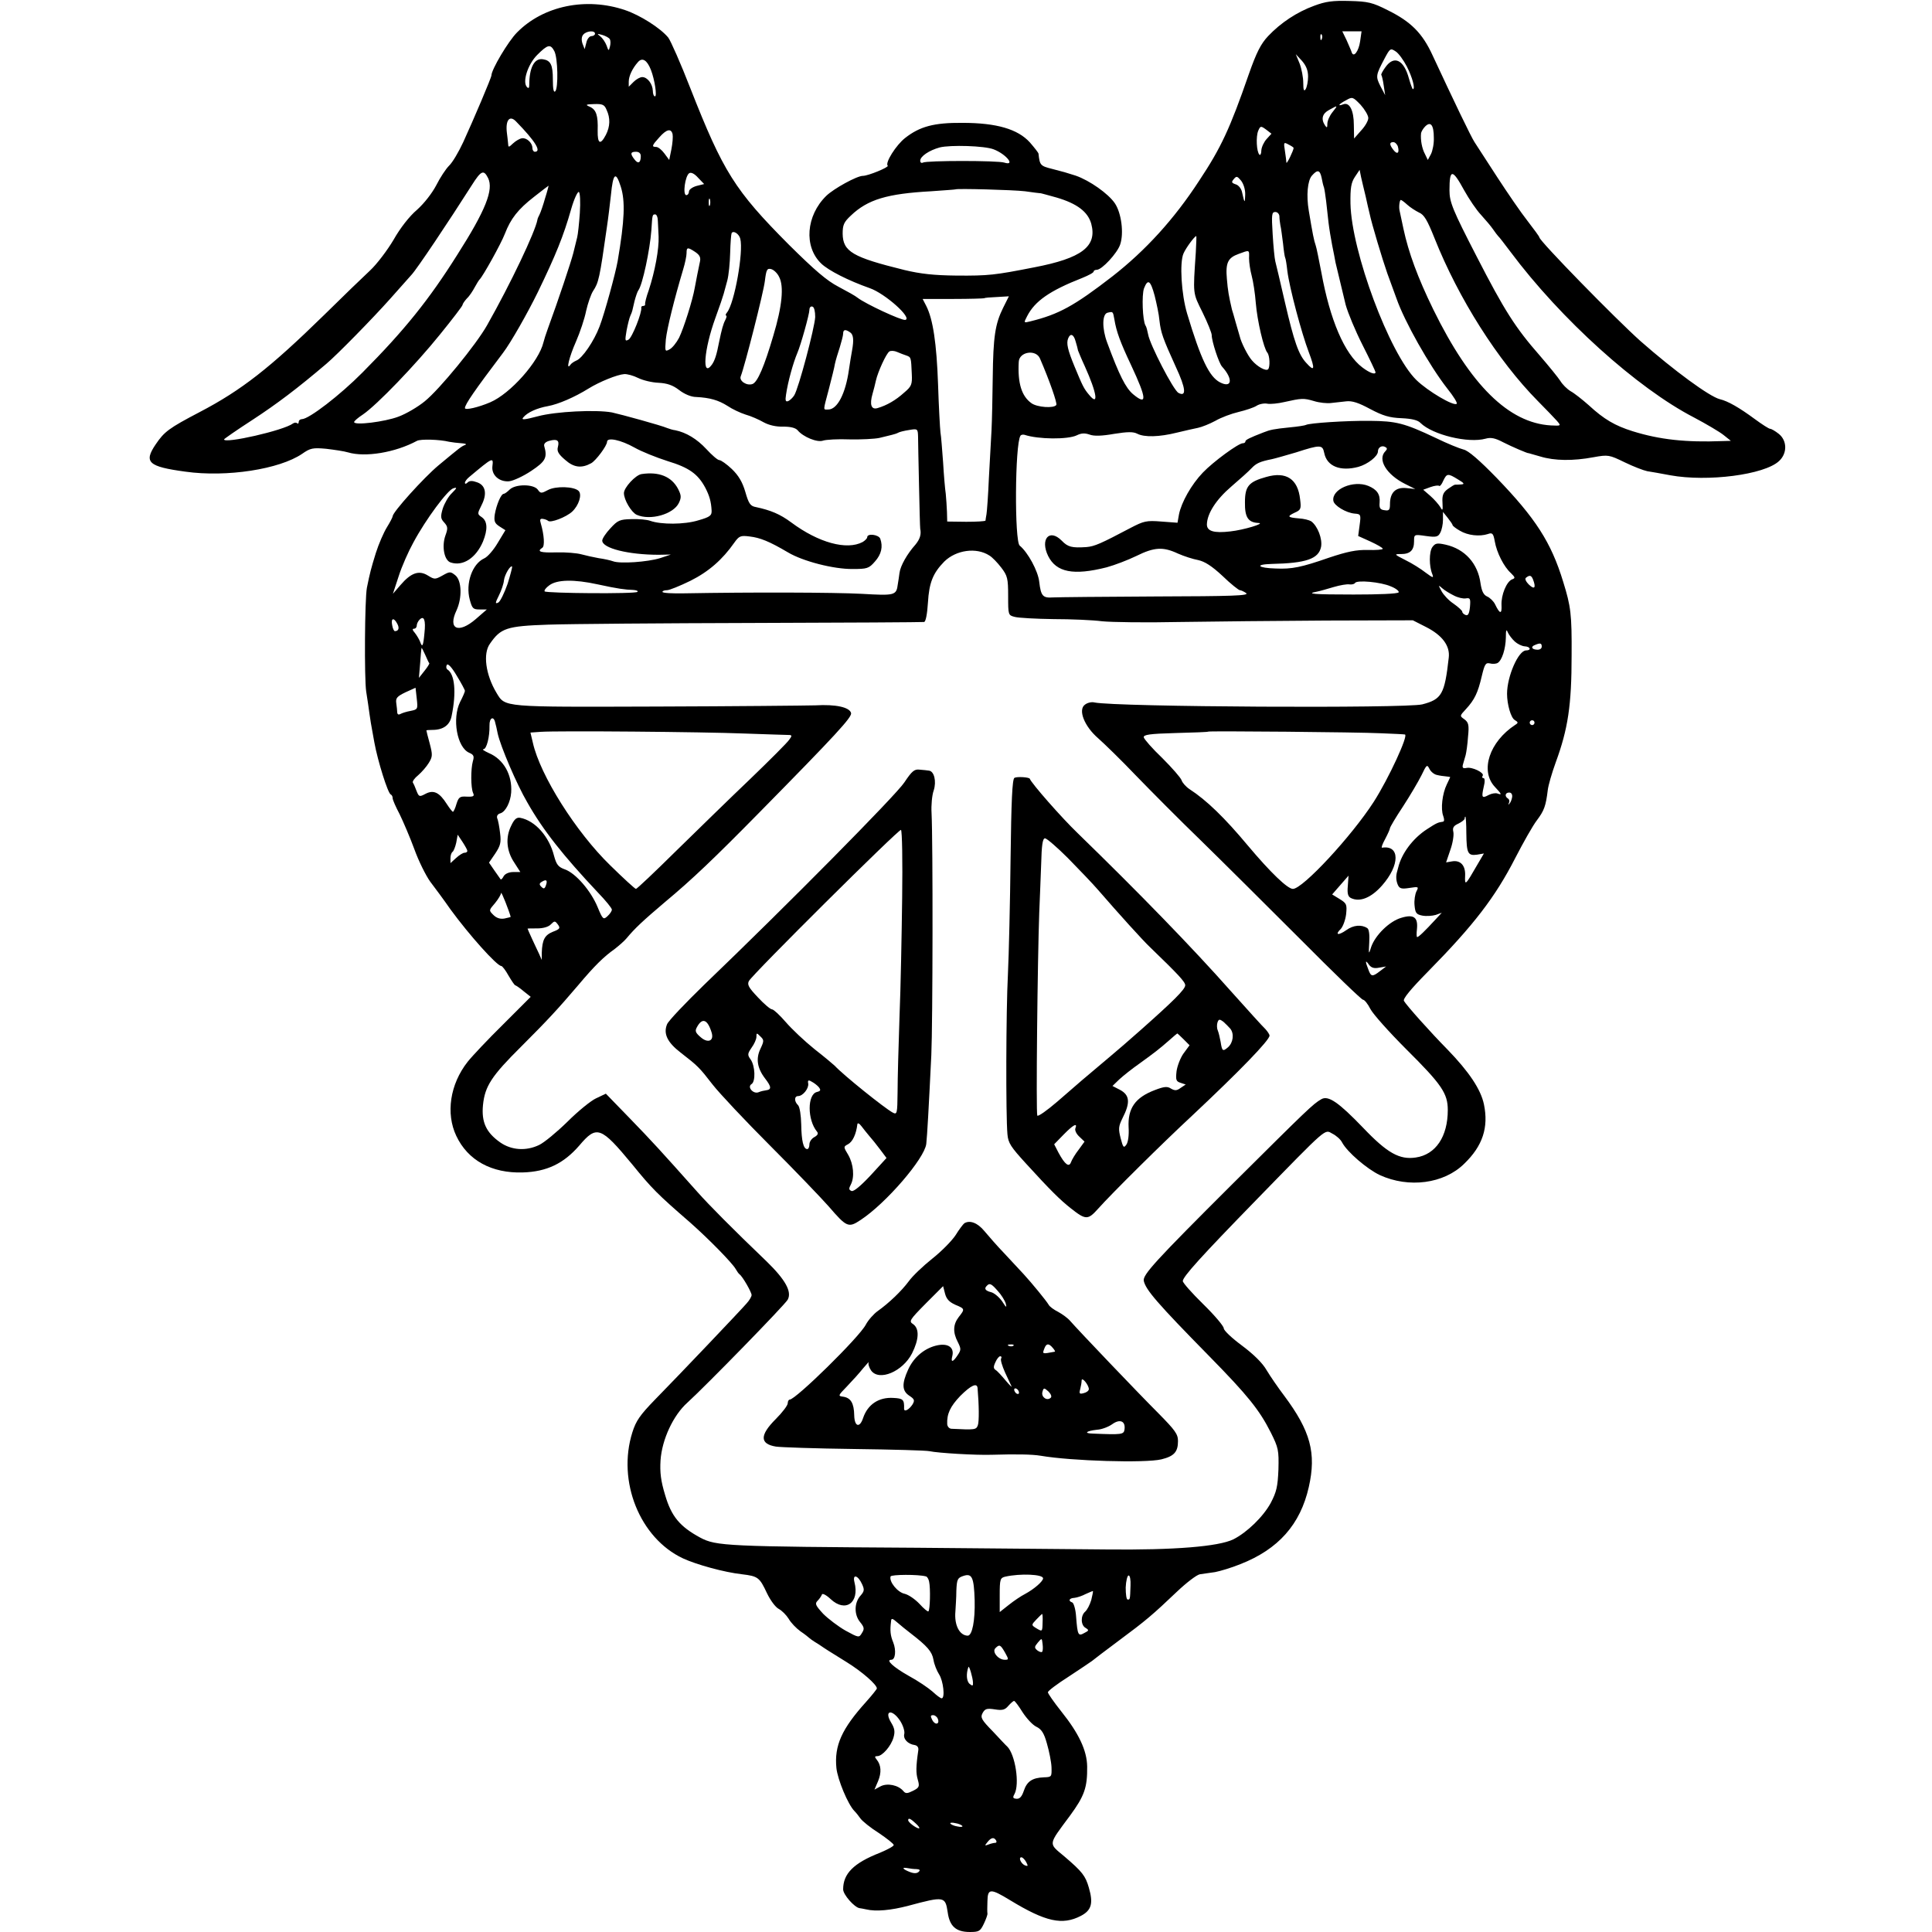
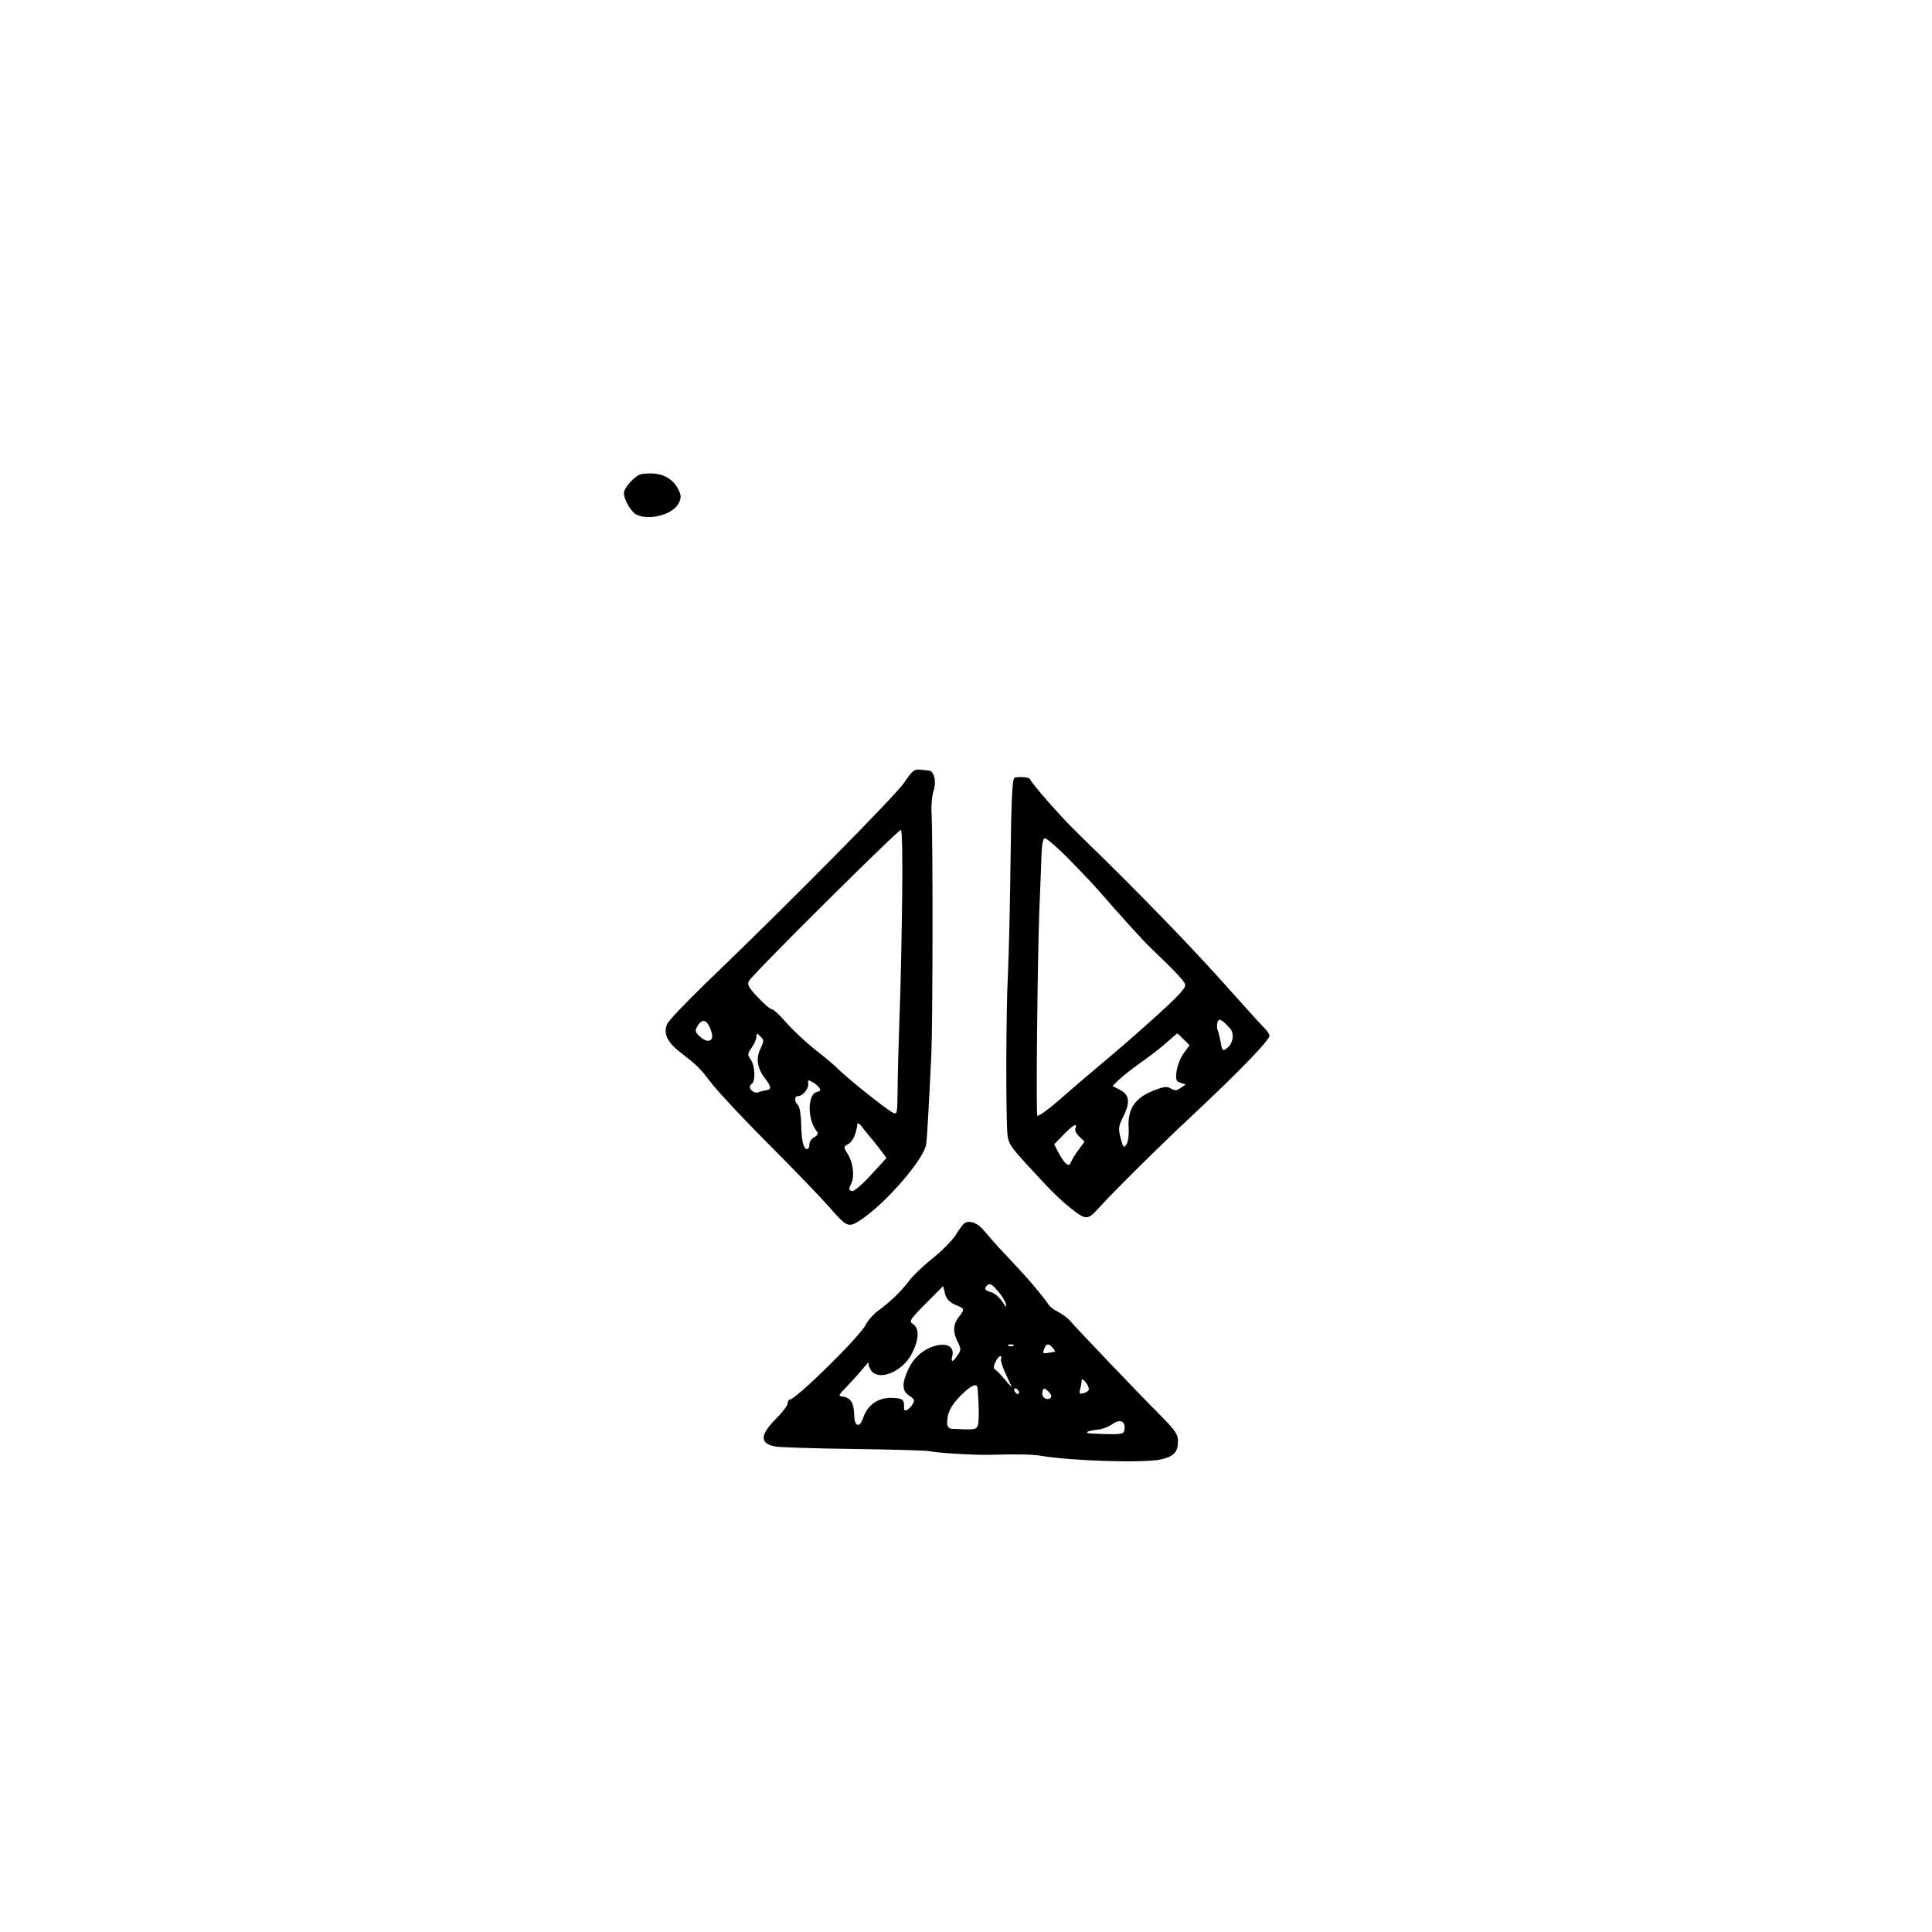
<svg xmlns="http://www.w3.org/2000/svg" version="1.0" width="802pt" height="802pt" viewBox="0 0 802 802" preserveAspectRatio="xMidYMid meet">
  <g transform="translate(0,802) scale(0.1,-0.1)" fill="#000000" stroke="none">
-     <path d="M5455 7996 c-71 -26 -138 -70 -191 -126 -30 -32 -48 -67 -80 -158 -78 -225 -115 -305 -206 -442 -104 -160 -223 -290 -360 -397 -159 -123 -223 -158 -341 -187 -28 -7 -28 -7 -13 22 32 62 93 105 228 158 27 11 48 22 48 27 0 4 6 7 13 7 21 0 85 69 97 105 16 47 5 131 -22 171 -27 40 -105 95 -163 115 -44 14 -44 14 -98 28 -48 12 -51 15 -56 63 -1 5 -17 25 -36 47 -50 55 -138 81 -280 81 -118 1 -177 -15 -238 -63 -37 -29 -84 -103 -72 -115 6 -6 -81 -42 -103 -42 -25 0 -121 -53 -152 -83 -84 -82 -94 -211 -21 -281 30 -29 113 -71 201 -102 64 -22 179 -125 148 -132 -16 -3 -166 67 -198 92 -8 7 -44 27 -80 46 -48 25 -98 68 -205 174 -225 226 -273 303 -409 649 -40 103 -82 198 -92 211 -33 40 -117 93 -179 114 -162 55 -340 18 -449 -93 -36 -36 -106 -154 -106 -178 0 -9 -74 -183 -117 -277 -19 -41 -45 -85 -59 -98 -13 -13 -37 -49 -53 -81 -18 -34 -50 -75 -80 -102 -31 -26 -70 -76 -97 -124 -26 -44 -70 -102 -98 -128 -28 -26 -114 -109 -191 -185 -225 -220 -343 -312 -515 -402 -130 -68 -148 -82 -184 -135 -50 -74 -31 -92 124 -113 171 -24 390 10 484 74 34 24 45 26 100 21 33 -4 75 -10 91 -15 71 -21 195 -1 286 48 15 8 93 6 134 -4 11 -2 34 -5 50 -6 17 -1 24 -4 16 -7 -16 -6 -23 -12 -111 -85 -61 -51 -190 -194 -190 -211 0 -4 -11 -25 -24 -46 -13 -21 -34 -69 -46 -107 -20 -65 -24 -80 -37 -144 -9 -48 -11 -375 -3 -430 5 -30 11 -73 14 -95 3 -22 8 -52 11 -67 3 -16 7 -38 9 -50 14 -77 56 -211 68 -216 5 -2 8 -9 8 -16 0 -6 13 -36 29 -66 15 -31 43 -96 61 -145 18 -50 48 -110 66 -135 19 -25 57 -76 84 -115 79 -108 193 -235 211 -235 4 0 18 -18 30 -40 13 -22 25 -40 28 -40 3 -1 19 -11 35 -25 l29 -23 -114 -114 c-63 -62 -129 -132 -148 -156 -73 -93 -91 -214 -47 -307 48 -102 147 -156 276 -152 100 3 170 37 235 112 72 85 89 79 219 -78 82 -101 105 -124 241 -242 77 -68 175 -168 189 -193 5 -9 12 -19 16 -22 12 -8 50 -74 50 -86 0 -6 -9 -22 -21 -35 -25 -29 -277 -294 -381 -400 -61 -63 -78 -87 -93 -135 -64 -203 31 -439 210 -523 56 -26 172 -58 245 -66 67 -8 73 -13 104 -79 14 -29 35 -58 49 -65 13 -7 31 -25 41 -41 9 -16 31 -39 49 -52 18 -12 34 -25 37 -28 3 -3 12 -9 21 -15 9 -5 27 -17 40 -26 13 -9 56 -35 94 -59 63 -39 125 -93 125 -109 0 -3 -20 -28 -45 -56 -101 -112 -132 -181 -123 -274 5 -48 48 -152 75 -179 7 -7 18 -21 25 -31 8 -11 41 -38 76 -60 34 -23 62 -45 62 -50 0 -5 -26 -19 -57 -32 -110 -43 -153 -87 -153 -152 0 -22 47 -75 68 -78 4 0 16 -3 27 -5 41 -10 104 -4 176 15 149 40 153 39 163 -27 8 -58 34 -82 92 -82 38 0 43 3 58 34 9 19 16 38 15 43 -1 4 -1 27 0 51 1 53 12 54 94 4 148 -90 217 -105 294 -65 44 23 52 52 33 117 -14 49 -27 66 -102 130 -67 56 -68 45 23 168 61 83 73 118 72 205 -1 67 -35 138 -107 228 -31 39 -56 75 -56 80 0 6 39 35 86 65 46 30 90 60 97 65 7 6 57 44 112 85 112 83 139 106 241 203 39 37 82 70 95 72 13 2 41 6 63 9 21 4 68 18 105 33 158 62 249 165 284 320 32 141 7 233 -102 379 -25 33 -58 81 -73 106 -17 30 -54 66 -102 102 -42 31 -76 63 -76 72 0 9 -38 54 -85 100 -47 46 -85 89 -85 96 0 18 76 102 305 337 300 308 283 293 316 275 16 -8 34 -24 40 -36 21 -40 104 -111 157 -136 120 -55 266 -36 350 47 77 74 102 151 82 247 -13 62 -62 135 -151 227 -72 73 -170 183 -181 202 -5 9 29 50 100 122 190 193 279 309 362 471 33 64 73 135 90 157 30 40 37 59 45 125 2 19 17 71 33 115 51 139 66 237 66 445 1 170 -3 202 -35 305 -50 164 -115 264 -276 431 -72 74 -118 114 -138 118 -16 4 -68 25 -115 48 -131 62 -164 70 -274 71 -96 1 -251 -9 -265 -17 -3 -2 -33 -7 -66 -10 -69 -7 -82 -10 -110 -21 -57 -22 -75 -31 -75 -37 0 -5 -5 -8 -11 -8 -18 0 -122 -76 -166 -122 -47 -49 -89 -123 -99 -174 l-6 -34 -67 5 c-62 5 -73 2 -127 -26 -125 -66 -150 -77 -184 -80 -61 -4 -77 0 -103 27 -51 51 -90 6 -56 -64 34 -68 105 -82 243 -47 33 9 88 30 123 47 75 37 111 39 173 10 25 -11 62 -23 84 -27 27 -6 56 -24 101 -66 34 -33 67 -59 72 -59 5 0 17 -6 26 -12 14 -11 -58 -13 -375 -14 -216 -1 -408 -3 -426 -4 -43 -3 -51 5 -58 65 -5 45 -47 122 -81 150 -22 17 -20 420 3 456 2 4 10 6 17 4 57 -19 180 -20 217 -2 18 9 33 10 53 3 18 -7 51 -6 102 3 56 9 79 9 95 1 30 -16 93 -14 165 4 33 8 73 17 88 20 15 3 48 16 72 29 24 14 67 30 97 37 29 7 63 18 75 26 11 7 32 11 45 8 12 -2 44 1 69 7 72 16 80 17 124 4 22 -7 54 -10 70 -8 17 2 45 5 63 7 25 3 52 -6 100 -32 53 -28 80 -36 130 -38 43 -2 68 -8 79 -20 50 -49 198 -85 270 -65 21 6 39 3 73 -15 35 -18 105 -48 105 -45 0 0 22 -6 49 -14 59 -18 136 -19 221 -3 61 11 65 10 129 -21 37 -18 79 -34 94 -37 15 -2 58 -10 96 -17 154 -28 390 2 451 59 35 32 34 85 -1 113 -15 12 -31 21 -36 21 -5 0 -33 18 -63 40 -65 48 -112 75 -146 83 -43 11 -189 118 -329 241 -104 93 -420 416 -420 431 0 3 -22 33 -49 68 -27 34 -83 116 -126 182 -43 66 -85 131 -94 145 -15 23 -86 171 -174 360 -42 92 -90 140 -185 187 -65 33 -83 37 -160 39 -70 2 -99 -2 -147 -20z m-2985 -116 c0 -5 -7 -10 -15 -10 -8 0 -18 -12 -21 -27 l-7 -27 -9 23 c-5 15 -4 29 3 37 13 16 49 19 49 4z m3176 -32 c-6 -41 -27 -69 -35 -45 -2 7 -12 29 -21 50 l-18 37 40 0 40 0 -6 -42z m-3115 10 c4 -6 4 -20 1 -31 -5 -20 -6 -19 -14 4 -5 13 -16 30 -26 38 -15 12 -14 12 8 6 14 -4 28 -12 31 -17z m2956 0 c-3 -8 -6 -5 -6 6 -1 11 2 17 5 13 3 -3 4 -12 1 -19z m-3186 -50 c15 -28 17 -154 4 -167 -7 -7 -10 11 -10 49 0 61 -9 79 -41 84 -36 6 -57 -35 -57 -107 0 -12 -3 -15 -9 -9 -21 21 3 95 42 134 44 44 55 46 71 16z m3539 -64 c23 -45 36 -94 25 -94 -2 0 -9 19 -16 43 -21 79 -62 99 -98 48 -11 -15 -19 -30 -17 -32 2 -2 7 -22 10 -44 l6 -40 -20 38 c-20 40 -19 45 18 115 22 41 24 43 45 29 12 -7 33 -36 47 -63z m-410 -42 c0 -20 -5 -44 -10 -52 -7 -11 -10 -4 -10 26 0 23 -7 59 -15 80 l-16 39 26 -28 c17 -20 25 -39 25 -65z m-2728 28 c16 -41 26 -110 17 -110 -5 0 -9 10 -9 23 -1 28 -22 57 -44 57 -9 0 -25 -9 -36 -20 l-20 -20 0 21 c0 23 15 55 38 81 18 21 38 9 54 -32z m2978 -200 c0 -11 -13 -34 -30 -52 l-29 -33 -1 56 c0 61 -18 96 -44 86 -26 -10 -19 1 12 17 26 15 28 14 60 -19 17 -19 32 -44 32 -55z m-3162 34 c16 -34 15 -69 -3 -104 -23 -44 -35 -37 -34 18 2 63 -6 87 -33 99 -19 8 -17 10 18 11 35 1 43 -2 52 -24z m3013 -10 c-12 -15 -21 -36 -21 -48 0 -17 -2 -18 -10 -6 -17 26 -11 49 18 64 36 20 37 20 13 -10z m-3389 -38 c81 -83 107 -126 78 -126 -5 0 -10 7 -10 16 0 21 -24 43 -43 40 -9 -1 -25 -10 -37 -21 -19 -18 -20 -18 -21 1 -1 10 -3 30 -5 44 -6 52 12 73 38 46z m3810 -68 c1 -24 -5 -54 -12 -68 l-13 -24 -12 25 c-12 22 -19 58 -16 86 1 6 8 19 17 28 23 23 36 6 36 -47z m-694 -5 c-11 -12 -21 -33 -22 -47 0 -14 -4 -22 -8 -18 -12 12 -15 75 -5 99 9 21 11 21 33 5 l22 -17 -20 -22z m-2466 20 c2 -10 0 -38 -5 -63 l-9 -44 -20 27 c-11 15 -26 27 -34 27 -20 0 -18 6 13 40 30 34 49 38 55 13z m2578 -57 c0 -10 -29 -70 -30 -61 0 6 -3 27 -6 48 -6 37 -5 38 15 27 12 -6 21 -12 21 -14z m433 5 c7 -27 -3 -34 -19 -13 -17 22 -17 32 0 32 7 0 16 -9 19 -19z m-1678 -11 c52 -20 92 -70 44 -55 -27 9 -324 9 -338 0 -6 -3 -11 0 -11 8 0 18 37 43 81 55 44 11 186 7 224 -8z m-1465 -28 c0 -28 -11 -34 -26 -14 -19 24 -17 32 6 32 13 0 20 -7 20 -18z m-634 -91 c24 -48 -10 -134 -128 -319 -117 -186 -220 -314 -393 -488 -93 -94 -223 -194 -252 -194 -7 0 -13 -5 -13 -12 0 -6 -3 -8 -7 -5 -3 4 -11 3 -17 -1 -38 -29 -286 -85 -286 -66 0 2 53 39 118 81 101 66 186 130 307 233 45 38 192 188 265 270 36 41 76 85 88 99 22 23 155 222 251 373 38 60 49 65 67 29z m865 -33 c-17 -5 -31 -15 -31 -23 0 -8 -5 -15 -11 -15 -16 0 -5 80 12 91 8 5 22 -2 37 -19 l25 -26 -32 -8z m2595 35 c3 -16 7 -34 10 -41 2 -7 6 -32 9 -57 3 -25 7 -65 10 -90 3 -25 10 -67 15 -93 5 -26 12 -58 14 -72 6 -26 17 -72 42 -175 9 -33 40 -108 70 -167 30 -59 54 -110 54 -113 0 -12 -25 -3 -55 20 -74 56 -134 197 -170 395 -10 52 -20 102 -23 110 -8 23 -13 49 -29 145 -11 64 -5 126 13 146 23 26 33 24 40 -8z m183 -78 c6 -27 13 -59 16 -70 9 -44 54 -193 74 -250 12 -33 29 -80 38 -104 33 -95 136 -278 211 -374 25 -31 43 -60 39 -63 -11 -12 -120 52 -168 99 -111 109 -269 533 -273 732 -1 65 3 87 18 110 l20 30 6 -30 c4 -17 12 -52 19 -80z m409 25 c20 -36 51 -82 70 -102 19 -21 42 -48 50 -60 9 -13 18 -25 21 -28 4 -3 26 -32 51 -65 209 -280 526 -566 762 -688 51 -27 107 -60 123 -73 l30 -24 -35 -1 c-151 -6 -261 6 -373 41 -73 23 -118 49 -182 108 -26 23 -60 50 -75 58 -15 9 -34 28 -43 43 -9 14 -48 62 -86 106 -100 114 -146 186 -261 410 -100 194 -113 226 -113 275 0 90 12 90 61 0z m-3501 15 c19 -60 16 -139 -13 -309 -9 -51 -54 -216 -75 -271 -23 -61 -72 -133 -97 -142 -9 -4 -20 -11 -24 -17 -20 -28 -5 33 23 96 17 39 36 96 42 127 7 31 20 69 29 83 23 35 27 51 57 263 6 39 13 99 17 135 9 92 20 101 41 35z m2592 -34 c-1 -37 -3 -35 -13 11 -3 15 -15 30 -27 33 -17 6 -18 9 -7 22 11 13 14 12 30 -7 10 -13 18 -37 17 -59z m-2906 -13 c-8 -29 -19 -60 -23 -68 -4 -8 -9 -18 -9 -22 -9 -50 -111 -265 -209 -438 -45 -80 -198 -267 -259 -316 -28 -23 -77 -52 -110 -64 -56 -21 -183 -37 -183 -22 0 4 16 18 36 31 59 40 220 208 320 332 52 64 94 119 94 123 0 4 8 16 18 27 11 10 25 32 33 47 8 15 17 29 20 32 13 12 89 148 105 190 24 62 54 101 121 153 32 25 59 46 60 46 1 1 -5 -23 -14 -51z m1992 28 c33 -5 61 -8 62 -8 2 1 32 -8 69 -18 85 -25 130 -59 144 -109 25 -94 -39 -143 -238 -181 -163 -32 -188 -35 -322 -34 -93 1 -148 7 -215 23 -215 53 -256 76 -257 151 0 36 5 48 34 75 70 67 151 91 333 101 55 4 101 7 102 8 5 4 238 -2 288 -8z m-1848 -90 c-3 -44 -8 -90 -11 -101 -3 -11 -10 -40 -16 -65 -10 -39 -62 -195 -106 -315 -8 -22 -16 -47 -18 -56 -19 -80 -137 -213 -221 -249 -49 -21 -105 -34 -105 -24 0 15 40 73 158 229 32 42 102 165 145 253 73 151 106 231 138 344 12 42 27 74 32 71 5 -3 7 -41 4 -87z m540 32 c-3 -7 -5 -2 -5 12 0 14 2 19 5 13 2 -7 2 -19 0 -25z m2895 2 c12 -11 34 -25 48 -32 22 -9 35 -32 65 -107 99 -249 262 -507 429 -676 34 -34 69 -71 79 -82 18 -21 18 -21 -25 -19 -175 10 -334 167 -488 481 -65 133 -103 237 -124 335 -8 36 -15 70 -16 75 -4 16 0 45 5 45 3 0 15 -9 27 -20z m-531 -47 c0 -10 2 -27 4 -38 3 -11 7 -45 11 -75 3 -30 7 -57 9 -60 2 -3 6 -27 9 -55 9 -71 59 -258 89 -337 27 -71 24 -83 -10 -45 -32 34 -51 88 -89 252 -19 83 -37 159 -40 170 -3 11 -8 62 -11 113 -5 81 -4 92 11 92 9 0 16 -8 17 -17z m-2580 -23 c1 -16 2 -45 3 -62 2 -51 -15 -144 -41 -223 -10 -27 -16 -53 -15 -57 1 -5 -2 -8 -8 -8 -5 0 -9 -3 -8 -7 4 -19 -38 -125 -53 -133 -15 -8 -15 -4 -8 38 5 26 12 54 16 62 8 18 7 16 17 60 5 19 12 40 16 45 17 22 48 168 54 250 4 64 4 65 16 65 6 0 11 -13 11 -30z m342 -71 c14 -54 -24 -268 -55 -306 -6 -7 -7 -13 -4 -13 4 0 2 -8 -3 -18 -9 -17 -15 -39 -26 -92 -10 -53 -18 -77 -30 -94 -42 -57 -33 63 15 195 17 46 32 91 34 99 2 8 9 33 15 55 6 22 11 74 12 115 1 41 4 78 6 82 7 13 31 -3 36 -23z m1891 -56 c-12 -178 -13 -167 28 -250 21 -43 38 -85 38 -94 0 -26 30 -117 43 -131 47 -52 41 -91 -9 -65 -44 23 -79 95 -136 285 -24 80 -32 212 -15 250 10 23 46 72 53 72 1 0 0 -30 -2 -67z m-2078 1 c19 -13 24 -23 19 -43 -7 -33 -14 -68 -21 -106 -9 -52 -46 -168 -65 -207 -11 -21 -28 -42 -39 -48 -20 -11 -20 -9 -16 41 5 46 35 167 72 291 8 26 14 56 14 67 0 25 4 26 36 5z m2299 -26 c0 -18 5 -51 11 -73 6 -22 14 -73 17 -113 6 -74 33 -189 48 -206 10 -12 12 -60 3 -69 -9 -9 -45 11 -67 37 -17 19 -45 74 -51 101 -2 6 -9 30 -16 55 -7 25 -14 50 -16 55 -13 56 -17 78 -21 127 -6 67 4 88 49 104 46 17 44 18 43 -18z m-1951 -77 c21 -39 13 -122 -24 -245 -37 -126 -65 -192 -86 -200 -24 -9 -57 13 -49 32 17 44 94 346 100 395 6 48 9 54 26 50 11 -3 26 -17 33 -32z m1559 -78 c8 -32 18 -78 20 -103 6 -52 14 -74 68 -193 42 -90 45 -126 11 -108 -21 11 -119 201 -126 243 -3 15 -7 32 -11 37 -12 20 -16 127 -6 154 16 41 27 33 44 -30z m-629 -51 c-33 -67 -41 -119 -43 -289 -1 -81 -3 -179 -5 -218 -2 -38 -7 -129 -11 -200 -3 -72 -8 -139 -10 -150 -2 -11 -4 -23 -4 -26 -1 -3 -37 -5 -80 -5 l-79 1 -1 40 c-1 22 -3 56 -5 75 -3 19 -8 78 -11 130 -4 52 -8 109 -11 125 -2 17 -7 107 -10 200 -6 170 -21 270 -49 325 l-15 29 126 0 c70 0 128 2 130 3 1 2 25 4 52 5 l50 3 -24 -48z m-780 -38 c-2 -44 -69 -297 -87 -325 -6 -10 -18 -21 -25 -24 -11 -4 -13 2 -9 27 8 55 30 133 47 173 14 32 50 161 50 179 0 10 6 16 13 13 7 -2 11 -20 11 -43z m1242 -10 c8 -50 25 -96 69 -189 66 -141 68 -171 8 -121 -30 26 -56 76 -107 214 -22 59 -21 119 2 124 22 5 22 6 28 -28z m-1098 -53 c15 -9 17 -32 9 -76 -3 -16 -9 -52 -13 -80 -14 -99 -48 -165 -86 -165 -22 0 -22 -9 3 86 11 43 23 90 25 104 3 14 12 44 20 68 7 23 14 49 14 57 0 17 9 19 28 6z m937 -38 c5 -16 9 -32 10 -38 2 -5 14 -35 28 -65 51 -113 59 -169 18 -119 -22 26 -27 37 -61 119 -28 68 -34 95 -26 115 9 23 23 18 31 -12z m-702 -59 c19 -7 19 -7 22 -77 2 -43 -1 -51 -32 -77 -34 -31 -72 -53 -110 -64 -26 -8 -34 14 -21 59 5 17 11 41 14 55 8 36 43 113 56 121 6 4 21 3 32 -2 12 -5 29 -12 39 -15z m554 -12 c41 -95 72 -185 68 -193 -10 -15 -79 -10 -103 7 -41 29 -58 83 -53 172 2 42 71 53 88 14z m-1668 -81 c20 -10 58 -19 85 -20 36 -2 59 -10 85 -30 22 -17 50 -29 71 -29 57 -3 92 -13 130 -37 19 -13 53 -29 75 -36 22 -6 56 -21 75 -32 22 -12 52 -19 81 -18 31 0 51 -5 60 -15 23 -28 82 -52 106 -43 12 4 62 7 110 5 48 -1 104 2 123 6 19 5 43 10 53 13 9 2 21 6 26 9 5 3 25 8 45 11 35 6 36 5 37 -27 0 -18 2 -109 4 -203 2 -93 4 -174 5 -180 5 -23 -1 -43 -20 -66 -34 -38 -62 -87 -66 -117 -2 -15 -5 -36 -7 -47 -6 -47 -12 -48 -151 -40 -115 6 -457 7 -734 2 -50 -1 -92 1 -92 6 0 4 8 7 19 7 10 0 54 18 97 39 76 38 133 88 182 158 20 28 26 31 64 26 43 -5 81 -20 159 -66 62 -37 190 -70 269 -69 59 0 67 2 92 31 27 30 34 62 22 95 -7 17 -54 23 -54 6 0 -5 -9 -14 -19 -20 -66 -35 -183 -3 -296 81 -47 35 -86 51 -147 64 -23 4 -30 14 -44 63 -12 41 -28 68 -56 95 -21 20 -45 37 -52 37 -7 0 -31 21 -54 46 -39 42 -84 69 -129 78 -10 1 -25 6 -33 9 -25 11 -193 57 -230 65 -66 12 -233 4 -307 -16 -57 -15 -70 -16 -61 -5 17 21 57 39 102 47 44 8 111 37 169 73 45 28 119 58 148 60 12 1 38 -6 58 -16z m-333 -286 c-5 -18 2 -30 30 -54 36 -32 68 -36 108 -14 20 11 66 73 66 89 0 20 57 8 114 -24 28 -16 90 -41 137 -56 89 -27 126 -53 157 -111 17 -33 24 -57 26 -94 1 -21 -6 -27 -55 -41 -58 -18 -155 -18 -200 -2 -13 5 -48 8 -78 7 -48 -1 -57 -5 -87 -38 -19 -20 -34 -43 -34 -51 0 -32 109 -59 235 -59 l50 1 -45 -15 c-52 -16 -166 -24 -195 -13 -11 4 -38 10 -60 13 -22 4 -54 11 -72 16 -18 5 -64 9 -103 8 -67 -2 -83 3 -59 19 11 6 8 53 -6 101 -5 16 -3 21 9 19 8 -1 18 -5 21 -8 10 -10 75 15 100 38 28 26 42 71 27 86 -19 19 -95 21 -127 4 -28 -15 -31 -15 -43 2 -18 23 -92 23 -116 0 -10 -10 -21 -18 -25 -18 -11 0 -30 -45 -37 -85 -4 -28 -1 -37 19 -50 l25 -16 -32 -53 c-17 -29 -42 -58 -56 -64 -50 -23 -78 -104 -60 -171 10 -37 14 -41 41 -41 l30 0 -46 -40 c-72 -62 -117 -42 -80 36 24 52 22 124 -5 146 -20 16 -23 16 -53 -1 -31 -17 -33 -17 -61 0 -37 23 -70 11 -113 -39 l-32 -37 24 73 c13 41 41 104 61 140 52 97 143 219 166 225 16 5 16 2 -6 -20 -15 -14 -31 -43 -38 -64 -10 -34 -9 -42 6 -58 15 -17 16 -24 5 -54 -16 -45 -5 -104 22 -112 51 -17 105 19 134 87 20 50 19 84 -5 101 -19 13 -19 14 -1 50 24 47 17 83 -19 95 -19 7 -31 7 -39 -1 -6 -6 -11 -7 -11 -1 0 5 8 16 18 24 98 82 101 84 96 44 -4 -36 28 -65 69 -62 18 2 59 21 92 43 60 40 68 55 54 104 -2 9 6 17 21 21 33 9 43 2 36 -25z m3181 -25 c11 -56 67 -78 142 -58 39 11 81 44 81 64 0 17 17 27 31 18 8 -4 8 -9 0 -17 -34 -34 4 -97 82 -136 l42 -21 -38 4 c-44 4 -67 -19 -67 -67 0 -24 -4 -28 -22 -25 -19 2 -23 9 -21 32 3 34 -11 54 -47 69 -62 25 -153 -14 -145 -62 3 -20 53 -50 88 -53 26 -2 27 -4 21 -48 l-6 -45 51 -23 c28 -13 51 -26 51 -30 0 -4 -28 -6 -62 -5 -48 1 -86 -7 -161 -32 -115 -40 -154 -48 -221 -45 -75 2 -89 17 -18 19 144 3 196 21 206 71 6 33 -14 86 -41 106 -8 5 -31 11 -51 12 -47 4 -51 8 -17 24 25 11 27 16 22 55 -9 85 -58 117 -141 93 -72 -20 -88 -38 -88 -105 -1 -62 13 -84 56 -86 31 -1 -61 -29 -117 -35 -68 -8 -97 1 -97 29 1 45 38 103 101 157 35 30 73 64 84 76 20 21 35 28 85 38 14 3 59 16 100 28 102 33 110 32 117 -2z m555 -110 c27 -16 29 -20 13 -21 -11 -1 -22 -1 -25 -1 -3 0 -16 -8 -30 -18 -19 -14 -24 -26 -22 -57 2 -33 0 -35 -9 -18 -7 11 -25 32 -41 46 l-30 26 30 11 c17 6 33 8 36 5 3 -3 11 6 17 21 15 31 19 32 61 6z m-22 -190 c0 -3 14 -14 30 -23 33 -20 82 -25 116 -14 19 7 23 3 29 -30 8 -47 38 -106 67 -132 18 -18 19 -21 5 -26 -23 -9 -46 -65 -44 -107 2 -39 -7 -38 -27 4 -6 12 -21 27 -33 32 -15 7 -22 22 -27 54 -11 83 -65 143 -145 161 -36 8 -43 6 -55 -10 -14 -20 -14 -80 0 -113 6 -17 2 -15 -28 7 -19 15 -57 39 -84 52 -47 24 -48 25 -18 25 38 0 54 16 54 53 0 29 0 29 49 22 43 -6 51 -4 60 14 6 11 11 35 11 53 l0 33 20 -25 c11 -14 20 -27 20 -30z m-1923 -126 c12 -7 34 -30 50 -51 25 -33 28 -44 28 -117 0 -79 0 -80 28 -87 15 -4 87 -8 160 -9 73 0 164 -4 202 -9 39 -4 183 -6 320 -3 138 2 412 5 610 6 l360 1 55 -28 c67 -34 100 -78 94 -127 -17 -152 -29 -173 -110 -194 -69 -17 -1270 -11 -1361 8 -11 3 -29 -1 -39 -9 -30 -21 -3 -90 55 -140 25 -22 96 -91 156 -154 61 -63 182 -185 270 -270 88 -86 273 -270 411 -408 138 -139 256 -253 262 -253 6 0 20 -17 31 -39 11 -21 78 -96 149 -167 147 -146 172 -183 172 -252 0 -110 -50 -185 -133 -197 -67 -10 -118 18 -218 123 -102 106 -145 136 -174 119 -35 -20 -58 -43 -369 -352 -320 -319 -373 -377 -368 -402 8 -37 55 -92 273 -314 159 -162 207 -222 254 -315 32 -64 34 -74 32 -154 -3 -72 -8 -93 -32 -139 -31 -57 -98 -122 -155 -151 -62 -30 -244 -45 -525 -42 -99 1 -452 4 -785 7 -794 5 -837 7 -903 42 -85 46 -120 88 -146 177 -18 59 -22 94 -19 144 6 87 53 187 111 239 78 71 405 406 417 428 18 33 -10 83 -87 158 -142 136 -240 235 -288 289 -154 173 -189 211 -280 305 l-100 103 -40 -19 c-22 -10 -76 -54 -120 -98 -44 -43 -96 -86 -117 -96 -54 -26 -115 -22 -162 11 -58 41 -78 84 -71 155 8 78 35 120 159 243 108 108 150 153 236 254 68 81 107 119 151 150 18 14 41 34 50 45 34 41 67 72 159 150 113 94 205 182 390 370 323 328 387 398 383 415 -6 24 -63 37 -148 32 -38 -1 -335 -4 -659 -5 -645 -2 -628 -4 -665 57 -45 75 -57 163 -27 204 45 65 69 73 242 79 88 3 472 6 854 7 382 1 700 3 706 4 7 1 13 33 16 80 5 84 21 123 68 171 49 48 133 60 187 25z m-2000 -118 c-13 -37 -30 -72 -38 -77 -14 -7 -14 -3 2 29 10 20 20 49 21 63 3 24 27 64 34 57 1 -2 -7 -34 -19 -72z m4257 18 c13 -34 6 -43 -17 -21 -14 14 -18 25 -12 29 15 12 22 10 29 -8z m-3882 -20 c83 -18 113 -22 147 -23 13 -1 21 -4 17 -8 -8 -9 -376 -6 -385 2 -3 4 5 15 19 25 31 24 102 26 202 4z m3291 -8 c21 -8 36 -20 33 -25 -4 -6 -83 -9 -187 -9 -167 0 -201 3 -152 12 11 2 42 11 69 19 27 8 57 13 66 11 10 -1 20 1 23 6 8 13 107 4 148 -14z m262 -38 c17 -9 39 -14 50 -12 18 3 20 -1 17 -36 -3 -28 -8 -37 -18 -33 -8 3 -14 9 -14 14 0 4 -16 19 -36 33 -20 13 -42 37 -50 52 -14 26 -14 27 3 12 10 -9 32 -22 48 -30z m-4273 -156 c-5 -55 -9 -62 -18 -36 -4 10 -14 27 -22 37 -10 11 -11 17 -4 17 7 0 12 6 12 13 0 7 5 18 12 25 18 18 26 -2 20 -56z m-113 39 c10 -18 6 -31 -10 -31 -3 0 -9 11 -11 25 -6 29 7 33 21 6z m4639 -74 c11 -10 29 -19 41 -20 24 -1 29 -17 6 -17 -32 0 -79 -108 -79 -180 0 -44 16 -100 32 -109 15 -9 15 -12 2 -20 -107 -70 -147 -190 -85 -257 29 -31 31 -35 11 -28 -8 3 -24 0 -36 -6 -28 -15 -31 -12 -21 33 6 23 5 37 -1 37 -5 0 -7 4 -3 10 8 12 -45 38 -68 32 -14 -3 -18 1 -14 15 3 10 8 27 11 38 3 11 8 46 10 77 5 49 2 59 -15 72 -20 14 -20 14 6 42 36 39 50 68 66 137 12 50 16 57 34 53 11 -3 25 -2 32 2 18 11 33 58 34 105 0 32 2 37 8 22 5 -11 18 -28 29 -38z m112 -21 c0 -9 -9 -14 -20 -13 -22 1 -27 13 -7 20 21 9 27 7 27 -7z m-4618 -69 c2 -1 -7 -16 -20 -32 l-23 -29 5 59 c2 33 5 62 6 65 0 3 7 -10 15 -28 8 -18 15 -34 17 -35z m148 -115 c0 -4 -9 -25 -20 -46 -34 -69 -13 -189 38 -211 19 -8 21 -15 15 -35 -9 -32 -9 -110 1 -132 6 -13 2 -16 -26 -15 -29 2 -34 -2 -43 -30 -5 -18 -12 -33 -15 -33 -3 1 -14 15 -25 32 -31 49 -55 60 -88 43 -26 -14 -28 -13 -38 12 -5 14 -12 30 -15 34 -3 5 7 19 22 31 15 13 35 36 44 51 16 26 16 34 4 80 -8 29 -14 53 -14 55 0 1 11 2 25 2 45 0 73 20 80 59 20 97 13 173 -18 192 -5 4 -6 12 -2 19 4 7 20 -9 41 -45 19 -31 34 -59 34 -63z m-225 -83 c-17 -3 -36 -9 -43 -13 -7 -4 -12 -2 -13 6 0 7 -2 25 -4 39 -3 21 3 28 38 45 l42 19 5 -45 c5 -44 4 -45 -25 -51z m351 -50 c2 -7 7 -27 10 -44 12 -54 79 -211 123 -286 65 -115 149 -221 293 -374 32 -33 58 -65 58 -71 0 -6 -8 -18 -18 -27 -17 -16 -20 -14 -41 37 -28 68 -91 141 -136 157 -28 10 -35 20 -45 56 -20 80 -78 146 -140 158 -15 3 -25 -5 -38 -33 -24 -48 -20 -104 13 -153 l25 -39 -29 0 c-18 0 -34 -7 -40 -17 -5 -10 -11 -16 -13 -13 -2 3 -13 19 -26 37 l-22 32 26 38 c21 32 25 45 20 84 -3 26 -8 54 -12 62 -3 10 2 18 14 21 21 7 41 46 44 86 5 73 -31 138 -93 164 -19 9 -29 15 -22 16 13 0 26 51 25 98 -1 33 18 42 24 11z m4314 1 c0 -5 -4 -10 -10 -10 -5 0 -10 5 -10 10 0 6 5 10 10 10 6 0 10 -4 10 -10z m-3280 -45 c91 -3 173 -6 183 -6 15 0 16 -3 3 -20 -7 -11 -80 -84 -161 -162 -82 -78 -220 -213 -308 -299 -88 -87 -163 -158 -167 -158 -4 0 -52 44 -107 98 -142 138 -291 374 -321 509 l-10 42 42 3 c72 5 674 0 846 -7z m2645 1 c50 -2 93 -4 97 -5 16 -2 -67 -182 -129 -279 -92 -143 -295 -362 -336 -362 -22 0 -93 68 -187 180 -96 115 -171 188 -242 234 -15 10 -30 27 -33 37 -4 11 -40 52 -80 92 -41 39 -75 78 -77 86 -2 11 23 15 131 18 74 2 136 4 137 6 4 3 619 -2 719 -7z m230 -173 c11 -3 28 -5 38 -6 9 -1 17 -2 17 -3 0 0 -6 -14 -14 -30 -19 -39 -26 -102 -15 -131 5 -14 5 -23 -1 -24 -21 -3 -26 -5 -66 -31 -59 -38 -106 -101 -120 -160 -1 -5 -3 -11 -4 -15 -6 -19 -5 -39 3 -57 7 -15 16 -17 48 -12 38 6 39 5 29 -14 -6 -12 -10 -38 -8 -58 3 -32 7 -38 33 -43 17 -3 41 -1 55 3 l25 9 -25 -27 c-46 -50 -71 -74 -77 -74 -3 0 -3 15 -1 33 5 49 -13 63 -65 47 -49 -14 -108 -72 -125 -121 -10 -33 -11 -32 -8 19 2 31 -1 55 -8 59 -24 16 -58 13 -87 -8 -34 -24 -49 -20 -23 5 9 10 19 37 22 61 4 41 2 45 -27 63 l-31 19 34 39 34 39 -3 -43 c-3 -32 1 -44 13 -50 37 -18 84 1 129 52 75 85 75 169 0 157 -4 0 2 16 13 36 11 21 20 41 20 45 0 4 24 45 54 90 30 46 64 104 77 130 21 44 23 46 33 26 6 -12 20 -23 31 -25z m312 -93 c-2 -11 -7 -23 -12 -27 -4 -5 -5 -3 -1 4 3 6 2 14 -4 18 -15 9 -12 25 5 25 9 0 14 -8 12 -20z m-190 -149 c1 -83 6 -94 44 -89 l29 5 -27 -46 c-50 -87 -53 -90 -51 -46 2 43 -20 66 -56 59 l-23 -4 18 53 c10 28 15 62 12 74 -4 17 1 25 21 34 14 7 26 16 26 21 0 4 1 8 3 8 2 0 4 -31 4 -69z m-4147 -73 c0 -5 -5 -8 -12 -8 -6 0 -22 -10 -35 -22 l-23 -21 0 21 c0 11 4 23 9 26 4 3 11 20 15 38 l6 33 20 -30 c11 -17 20 -33 20 -37z m326 -144 c-5 -14 -9 -15 -19 -5 -9 9 -9 14 3 21 18 11 24 6 16 -16z m-146 -130 c0 -1 -12 -4 -26 -7 -18 -3 -33 2 -46 15 -19 19 -19 19 7 49 14 17 25 36 25 42 1 9 34 -76 40 -99z m175 -62 c-34 -14 -44 -33 -46 -87 l0 -30 -11 25 c-7 14 -20 43 -30 64 -10 22 -18 40 -18 41 0 1 18 1 40 1 24 0 47 6 57 17 15 15 17 15 29 -1 11 -15 8 -19 -21 -30z m3430 -149 l29 5 -25 -19 c-32 -25 -38 -24 -49 7 -14 35 -12 41 3 19 10 -13 22 -16 42 -12z m-1881 -2527 c5 -1 11 -11 13 -22 6 -27 4 -117 -3 -123 -2 -3 -19 11 -37 31 -18 19 -45 38 -62 42 -29 6 -65 50 -58 72 3 8 115 9 147 0z m202 -99 c2 -85 -10 -147 -29 -147 -34 1 -56 44 -51 100 1 19 4 58 4 87 2 47 5 53 29 61 36 12 44 -5 47 -101z m284 91 c0 -12 -36 -44 -75 -65 -16 -8 -47 -29 -67 -45 l-38 -30 0 71 c0 65 2 71 23 76 63 14 157 10 157 -7z m-751 -25 c10 -22 9 -29 -7 -47 -26 -29 -27 -78 -2 -109 18 -22 19 -29 8 -46 -12 -20 -13 -20 -68 10 -30 17 -72 49 -93 70 -32 35 -35 42 -23 54 8 8 16 20 18 26 2 6 18 -2 36 -19 62 -58 121 -15 99 70 -9 36 15 29 32 -9z m1114 -5 c-2 -60 -2 -58 -12 -58 -5 0 -8 22 -8 50 1 27 7 50 12 50 6 0 9 -19 8 -42z m-163 -60 c-6 -20 -17 -41 -25 -48 -20 -17 -19 -57 2 -68 14 -9 14 -11 -6 -21 -25 -14 -28 -10 -34 69 -2 30 -10 56 -16 58 -18 6 -13 18 9 19 11 1 32 8 47 16 16 7 29 13 30 12 1 -1 -2 -17 -7 -37z m-202 -93 c-1 -40 -1 -39 -28 -23 -19 12 -19 13 2 35 12 13 23 23 24 23 2 0 3 -16 2 -35z m-601 -2 c11 -10 35 -29 53 -43 70 -54 89 -76 95 -110 3 -19 14 -46 23 -60 18 -27 26 -100 11 -100 -5 0 -22 13 -38 28 -17 15 -61 45 -100 66 -62 35 -96 66 -71 66 17 0 21 39 8 72 -12 29 -14 49 -9 88 1 14 5 13 28 -7z m599 -120 c-3 -3 -12 0 -20 6 -13 11 -12 15 2 32 17 20 17 20 20 -6 2 -15 1 -29 -2 -32z m-154 -3 c16 -29 16 -30 -1 -30 -27 0 -54 33 -39 48 17 17 21 15 40 -18z m-133 -124 c1 -15 -2 -16 -14 -6 -13 11 -15 42 -5 70 3 8 18 -43 19 -64z m206 -124 c17 -26 42 -53 57 -60 21 -10 32 -26 44 -70 9 -31 18 -75 19 -98 1 -40 1 -41 -32 -42 -48 -2 -70 -17 -83 -56 -8 -24 -17 -34 -30 -33 -15 1 -17 5 -9 19 23 42 3 166 -30 198 -4 3 -30 31 -59 62 -48 49 -53 58 -43 77 10 18 18 20 51 15 31 -5 42 -2 56 15 10 11 21 21 24 20 3 0 19 -21 35 -47z m-508 -36 c12 -19 19 -42 17 -53 -6 -21 14 -43 43 -47 11 -2 17 -10 15 -22 -10 -68 -10 -95 -2 -122 8 -28 6 -33 -20 -46 -24 -12 -31 -12 -40 -1 -21 25 -66 34 -94 20 l-26 -14 15 35 c15 36 13 67 -6 90 -9 11 -8 14 3 14 21 0 57 42 67 77 7 24 5 38 -9 61 -32 52 3 60 37 8z m156 9 c9 -23 -11 -28 -23 -5 -8 16 -8 20 4 20 7 0 16 -7 19 -15z m-91 -435 c12 -11 18 -20 12 -20 -11 1 -44 25 -44 34 0 11 10 7 32 -14z m193 -10 c2 -4 -7 -5 -20 -2 -14 2 -27 8 -30 12 -2 4 7 5 20 2 14 -2 27 -8 30 -12z m140 -60 c3 -5 2 -10 -4 -10 -5 0 -18 -3 -28 -7 -16 -6 -16 -5 -4 10 15 19 27 22 36 7z m125 -90 c8 -16 8 -18 -4 -14 -17 6 -30 34 -16 34 5 0 14 -9 20 -20z m-455 -29 c13 -1 16 -4 9 -11 -7 -7 -19 -8 -37 -1 -31 12 -36 21 -9 16 9 -2 26 -4 37 -4z" />
    <path d="M2663 6052 c-25 -4 -73 -56 -73 -79 0 -28 31 -80 53 -90 56 -25 152 2 175 49 11 23 10 32 -3 58 -27 52 -80 73 -152 62z" />
    <path d="M3754 4772 c-34 -52 -485 -508 -831 -840 -78 -76 -148 -149 -154 -164 -16 -39 1 -75 57 -118 71 -55 77 -61 132 -132 28 -36 136 -151 240 -255 103 -103 212 -217 242 -251 75 -87 82 -90 133 -56 106 70 264 254 272 315 4 36 10 143 21 369 6 131 7 885 1 1005 -2 32 2 75 9 94 12 37 2 80 -20 82 -6 1 -23 3 -38 4 -22 3 -32 -5 -64 -53z m-9 -479 c-2 -153 -6 -375 -11 -493 -4 -118 -8 -258 -8 -312 -1 -93 -2 -96 -21 -86 -33 18 -203 154 -240 194 -5 5 -43 37 -84 69 -41 33 -94 83 -119 112 -25 29 -51 53 -57 53 -7 0 -33 22 -59 50 -39 41 -45 53 -37 68 16 29 623 632 631 627 5 -3 7 -130 5 -282z m-791 -559 c11 -35 -15 -46 -45 -20 -22 19 -25 26 -16 42 22 41 44 33 61 -22z m203 -67 c-20 -41 -14 -81 19 -124 27 -35 27 -46 4 -49 -8 -1 -22 -4 -31 -8 -22 -9 -49 22 -29 34 17 11 15 75 -4 102 -14 19 -13 24 4 49 11 15 20 35 20 45 0 17 1 17 16 2 16 -15 16 -19 1 -51z m242 -160 c9 -12 8 -16 -8 -20 -40 -10 -40 -115 0 -164 7 -8 4 -15 -10 -23 -12 -6 -21 -20 -21 -30 0 -11 -4 -20 -9 -20 -16 0 -24 34 -25 102 -1 39 -6 72 -13 80 -17 16 -16 38 0 38 20 0 45 32 42 52 -3 14 1 16 14 8 10 -5 23 -15 30 -23z m209 -202 c10 -11 30 -36 45 -56 l27 -36 -65 -71 c-42 -45 -71 -69 -80 -66 -12 5 -12 10 -3 27 16 31 11 85 -11 123 -20 33 -20 34 -1 44 19 10 34 41 39 83 1 7 8 4 17 -8 8 -11 23 -29 32 -40z" />
    <path d="M4211 4791 c-9 -6 -13 -96 -16 -337 -2 -181 -7 -396 -11 -479 -8 -153 -9 -585 -2 -663 3 -37 14 -53 77 -122 103 -113 142 -151 185 -185 63 -50 72 -50 114 -3 58 65 267 272 393 389 195 183 319 311 319 330 0 5 -8 17 -17 27 -10 9 -74 80 -143 157 -162 183 -384 411 -635 655 -67 64 -194 209 -200 227 -2 7 -54 10 -64 4z m222 -333 c45 -46 102 -105 126 -133 84 -97 186 -210 216 -238 117 -113 145 -143 145 -157 0 -17 -50 -66 -184 -185 -74 -65 -75 -66 -127 -110 -91 -76 -148 -125 -220 -188 -43 -37 -80 -63 -83 -58 -6 9 1 649 8 841 2 52 6 143 8 202 2 80 6 108 16 108 7 0 50 -37 95 -82z m674 -708 c17 -21 12 -58 -9 -77 -22 -19 -25 -17 -31 22 -3 17 -8 38 -12 48 -4 9 -4 24 -1 33 5 14 9 14 24 3 9 -8 22 -21 29 -29z m-194 -44 l25 -25 -25 -34 c-13 -18 -26 -52 -29 -74 -4 -36 -2 -42 17 -48 l21 -7 -21 -14 c-16 -12 -24 -12 -40 -3 -15 10 -28 9 -67 -6 -82 -31 -113 -76 -109 -155 2 -32 -2 -61 -9 -71 -11 -16 -14 -13 -24 26 -10 39 -9 49 7 82 34 66 31 97 -10 119 l-31 16 28 27 c16 15 54 45 84 66 65 47 83 61 124 97 17 15 32 28 33 28 1 0 13 -11 26 -24z m-449 -370 c-3 -8 4 -23 16 -34 l22 -21 -24 -33 c-14 -18 -28 -41 -32 -52 -8 -23 -25 -11 -52 39 l-18 35 39 40 c40 41 59 51 49 26z" />
    <path d="M4003 2942 c-5 -4 -22 -26 -36 -49 -15 -23 -58 -67 -96 -97 -39 -31 -83 -73 -98 -94 -31 -42 -84 -92 -129 -124 -17 -12 -40 -38 -50 -57 -27 -52 -291 -311 -316 -311 -4 0 -8 -7 -8 -15 0 -9 -22 -38 -50 -66 -67 -67 -66 -103 1 -114 19 -3 165 -8 325 -10 159 -2 299 -6 312 -9 37 -8 193 -17 257 -15 102 3 169 2 205 -4 128 -22 434 -31 501 -15 53 13 69 31 69 76 0 29 -12 45 -82 116 -84 84 -332 344 -365 382 -10 12 -32 28 -50 38 -18 9 -36 22 -40 30 -10 17 -70 90 -103 126 -14 15 -50 54 -80 86 -31 32 -68 75 -84 94 -28 34 -60 46 -83 32z m139 -281 c14 -15 29 -39 33 -52 5 -19 2 -18 -15 9 -12 17 -33 35 -46 38 -24 6 -30 15 -17 27 11 12 19 8 45 -22z m-177 -57 c41 -17 41 -18 15 -51 -24 -31 -25 -64 -4 -104 14 -28 14 -33 -1 -55 -19 -29 -29 -31 -22 -4 9 35 -15 54 -59 46 -53 -10 -100 -48 -124 -101 -27 -59 -26 -89 5 -109 21 -14 23 -19 13 -36 -15 -23 -36 -33 -35 -17 1 37 -4 42 -44 44 -61 4 -107 -27 -126 -83 -14 -43 -36 -37 -37 11 -1 50 -14 72 -45 77 -23 3 -23 4 15 43 22 23 52 56 67 75 16 19 26 30 23 24 -3 -6 2 -21 10 -33 33 -46 131 -5 170 71 29 58 31 102 5 121 -19 12 -16 17 52 86 l72 72 8 -31 c6 -23 18 -35 42 -46z m242 -170 c-3 -3 -12 -4 -19 -1 -8 3 -5 6 6 6 11 1 17 -2 13 -5z m163 -9 c7 -8 11 -15 9 -16 -54 -10 -53 -11 -43 15 8 20 18 20 34 1z m-214 -44 c-4 -5 4 -31 16 -58 12 -26 24 -52 27 -58 2 -5 -9 6 -25 25 -16 19 -34 39 -41 43 -9 6 -10 13 -1 32 6 14 15 25 20 25 5 0 7 -4 4 -9z m364 -127 c0 -7 -9 -14 -21 -17 -18 -5 -20 -2 -15 16 3 12 6 28 6 36 0 18 29 -17 30 -35z m-462 4 c6 -69 7 -140 1 -155 -7 -18 -11 -19 -110 -14 -9 1 -16 9 -17 19 -2 43 13 74 54 117 45 45 70 56 72 33z m172 -19 c0 -6 -4 -7 -10 -4 -5 3 -10 11 -10 16 0 6 5 7 10 4 6 -3 10 -11 10 -16z m132 -21 c-15 -15 -40 2 -35 23 5 19 7 19 25 3 10 -10 15 -21 10 -26z m306 -132 c-3 -21 -11 -22 -132 -17 -39 1 -27 11 18 16 19 1 48 12 63 23 32 23 56 13 51 -22z" />
  </g>
</svg>